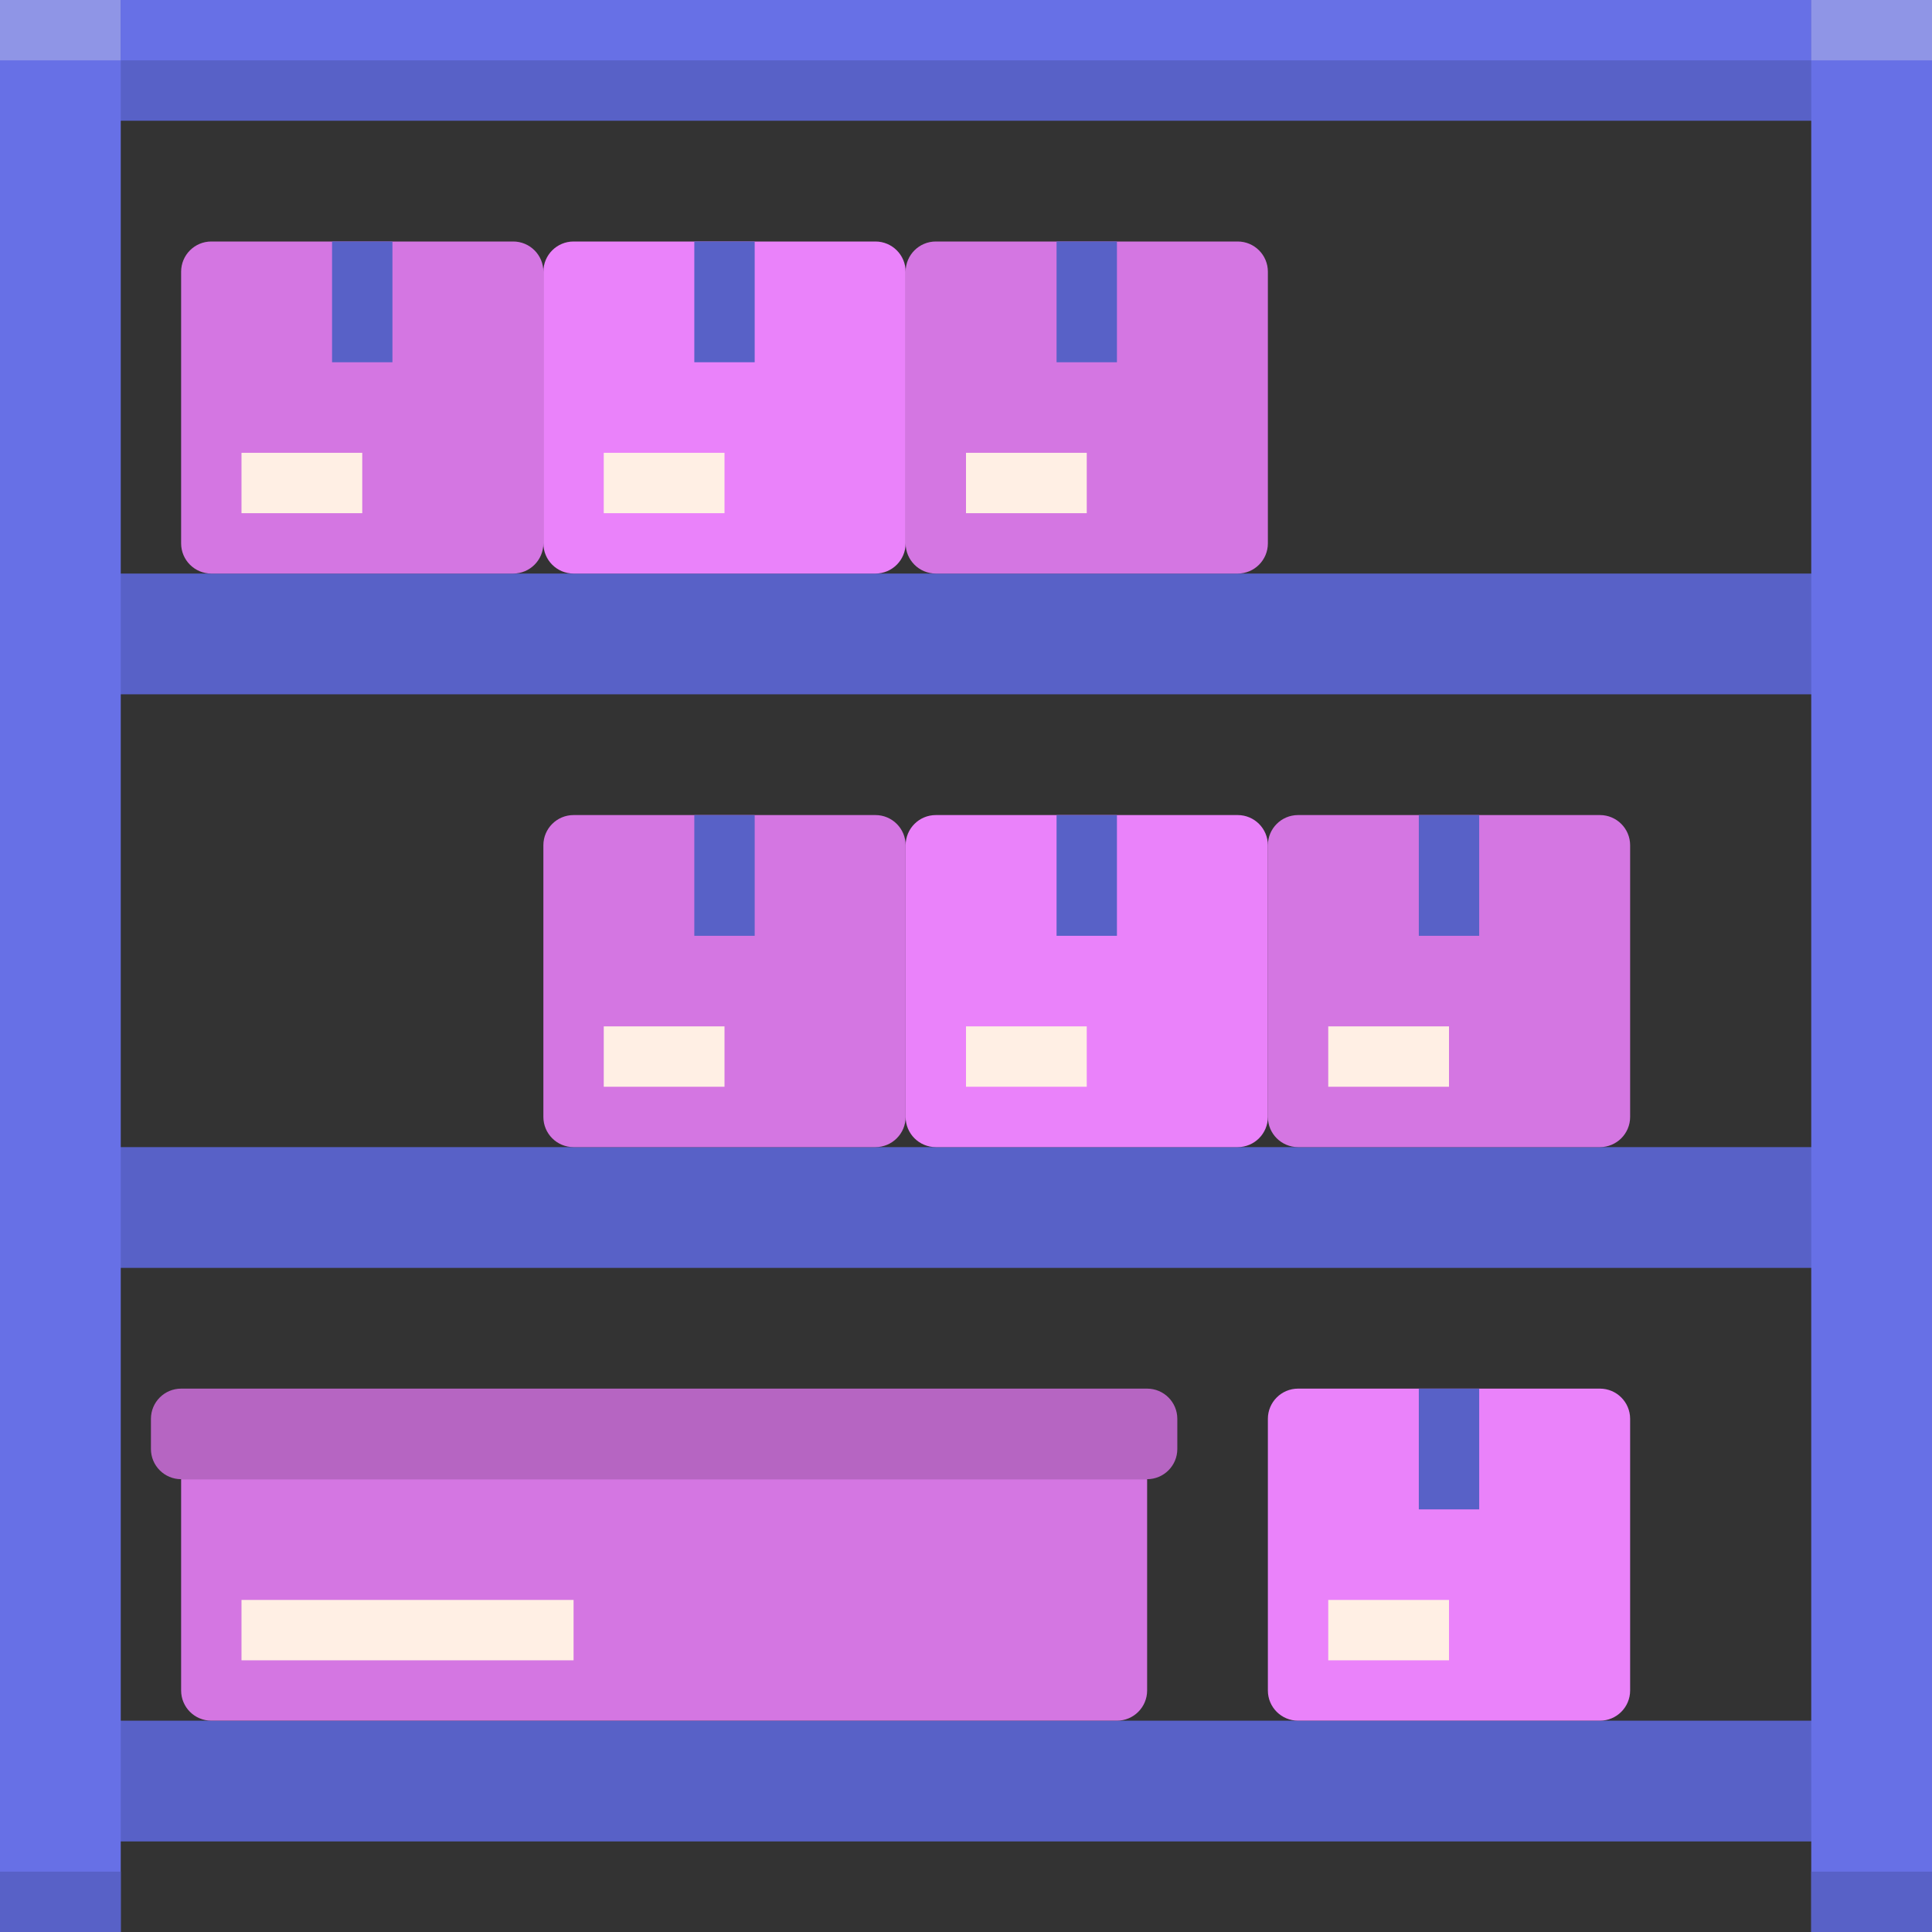
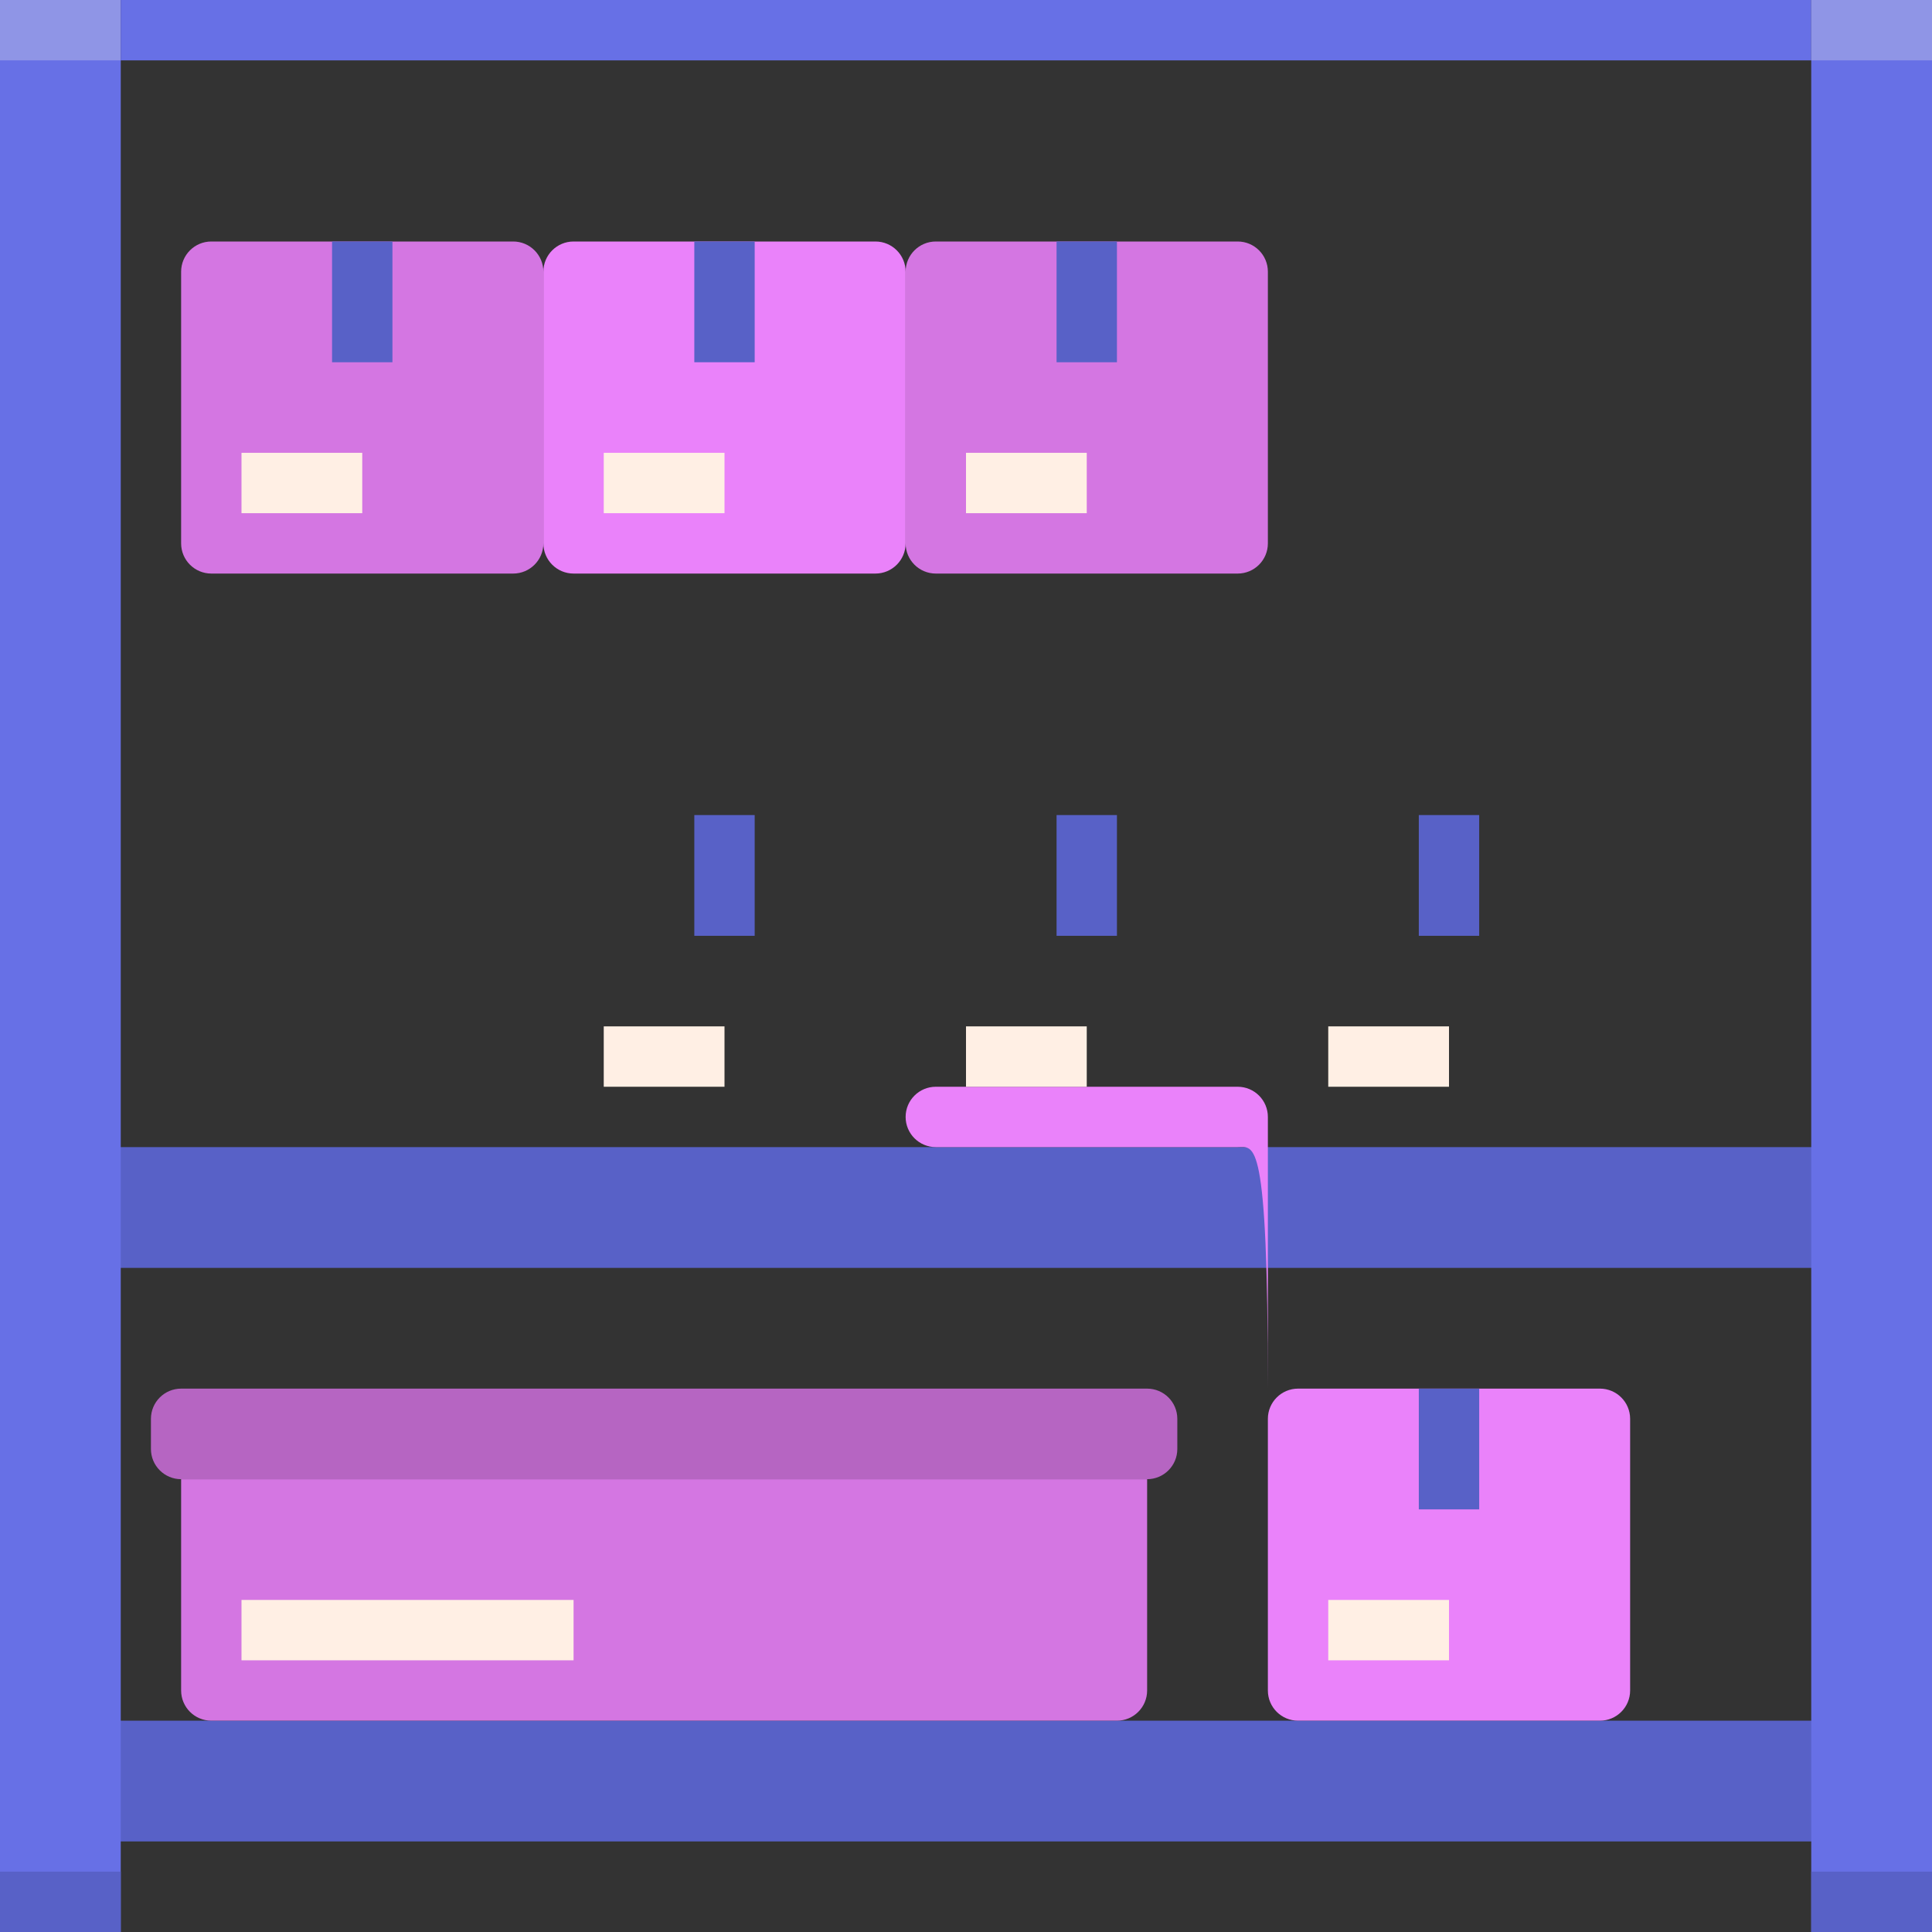
<svg xmlns="http://www.w3.org/2000/svg" version="1.1" id="Layer_1" x="0px" y="0px" viewBox="0 0 64 64" style="enable-background:new 0 0 64 64;" xml:space="preserve">
  <rect x="0" y="0" width="64" height="64" fill="#333333" stroke="none" />
  <style type="text/css">
	.st0{fill:#FFEFE4;}
	.st1{fill:#69EBFC;}
	.st2{fill:#EDD4C2;}
	.st3{fill:#CFB6A4;}
	.st4{fill:#D476E2;}
	.st5{fill:#5861C7;}
	.st6{fill:#FF8354;}
	.st7{fill:#6770E6;}
	.st8{fill:#3A43A9;}
	.st9{fill:#B665C2;}
	.st10{fill:#EA82FA;}
	.st11{fill:#5FD4E3;}
	.st12{fill:#69FFFF;}
	.st13{fill:#858EFF;}
	.st14{fill:#FFA171;}
	.st15{fill:#FFF7F2;}
	.st16{fill:#E0734A;}
	.st17{fill:#FFBF8F;}
	.st18{fill:#A1F1FC;}
	.st19{fill:#7DB6C5;}
	.st20{fill:#F0E0D5;}
	.st21{fill:#8F95E6;}
	.st22{fill:#FFAC8C;}
	.st23{fill:#BFFFFC;}
	.st24{fill:#FFFFFF;}
	.st25{fill:#FFDEC7;}
	.st26{fill:#FFA0FF;}
	.st27{fill:#C2552C;}
	.st28{fill:#FFCAAA;}
	.st29{fill:#4E57BD;}
	.st30{fill:#4952B8;}
	.st31{fill:#5D66DC;}
	.st32{fill:#7B84FA;}
	.st33{fill:#BFFFFF;}
</style>
  <g>
-     <rect x="30" y="-30" transform="matrix(-1.836970e-16 1 -1 -1.836970e-16 34 -30)" class="st5" width="4" height="64" />
-     <rect x="30" y="-11" transform="matrix(-1.836970e-16 1 -1 -1.836970e-16 53 -11)" class="st5" width="4" height="64" />
    <rect x="30" y="8" transform="matrix(-1.836970e-16 1 -1 -1.836970e-16 72 8)" class="st5" width="4" height="64" />
    <rect x="30" y="27" transform="matrix(-1.836970e-16 1 -1 -1.836970e-16 91 27)" class="st5" width="4" height="64" />
    <rect class="st7" width="4" height="64" />
    <rect class="st21" width="4" height="2" />
    <rect x="4" class="st7" width="56" height="2" />
    <rect x="60" class="st7" width="4" height="64" />
    <rect x="60" class="st21" width="4" height="2" />
    <rect y="62" class="st5" width="4" height="2" />
    <rect x="60" y="62" class="st5" width="4" height="2" />
    <path class="st4" d="M17,19H7c-0.552,0-1-0.448-1-1V9c0-0.552,0.448-1,1-1h10c0.552,0,1,0.448,1,1v9C18,18.552,17.552,19,17,19z" />
    <rect x="11" y="8" class="st5" width="2" height="4" />
    <rect x="8" y="15" class="st0" width="4" height="2" />
    <path class="st4" d="M41,19H31c-0.552,0-1-0.448-1-1V9c0-0.552,0.448-1,1-1h10c0.552,0,1,0.448,1,1v9C42,18.552,41.552,19,41,19z" />
    <rect x="35" y="8" class="st5" width="2" height="4" />
    <rect x="32" y="15" class="st0" width="4" height="2" />
    <path class="st10" d="M29,19H19c-0.552,0-1-0.448-1-1V9c0-0.552,0.448-1,1-1h10c0.552,0,1,0.448,1,1v9C30,18.552,29.552,19,29,19z" />
    <rect x="23" y="8" class="st5" width="2" height="4" />
    <rect x="20" y="15" class="st0" width="4" height="2" />
-     <path class="st4" d="M29,38H19c-0.552,0-1-0.448-1-1v-9c0-0.552,0.448-1,1-1h10c0.552,0,1,0.448,1,1v9C30,37.552,29.552,38,29,38z" />
    <rect x="23" y="27" class="st5" width="2" height="4" />
    <rect x="20" y="34" class="st0" width="4" height="2" />
    <path class="st4" d="M37,57H7c-0.552,0-1-0.448-1-1v-7h32v7C38,56.552,37.552,57,37,57z" />
    <rect x="8" y="53" class="st0" width="11" height="2" />
    <path class="st9" d="M38,46H6c-0.552,0-1,0.448-1,1v1c0,0.552,0.448,1,1,1h32c0.552,0,1-0.448,1-1v-1C39,46.448,38.552,46,38,46z" />
-     <path class="st4" d="M53,38H43c-0.552,0-1-0.448-1-1v-9c0-0.552,0.448-1,1-1h10c0.552,0,1,0.448,1,1v9C54,37.552,53.552,38,53,38z" />
    <rect x="47" y="27" class="st5" width="2" height="4" />
    <rect x="44" y="34" class="st0" width="4" height="2" />
-     <path class="st10" d="M41,38H31c-0.552,0-1-0.448-1-1v-9c0-0.552,0.448-1,1-1h10c0.552,0,1,0.448,1,1v9C42,37.552,41.552,38,41,38z   " />
+     <path class="st10" d="M41,38H31c-0.552,0-1-0.448-1-1c0-0.552,0.448-1,1-1h10c0.552,0,1,0.448,1,1v9C42,37.552,41.552,38,41,38z   " />
    <rect x="35" y="27" class="st5" width="2" height="4" />
    <rect x="32" y="34" class="st0" width="4" height="2" />
    <path class="st10" d="M53,57H43c-0.552,0-1-0.448-1-1v-9c0-0.552,0.448-1,1-1h10c0.552,0,1,0.448,1,1v9C54,56.552,53.552,57,53,57z   " />
    <rect x="47" y="46" class="st5" width="2" height="4" />
    <rect x="44" y="53" class="st0" width="4" height="2" />
  </g>
</svg>